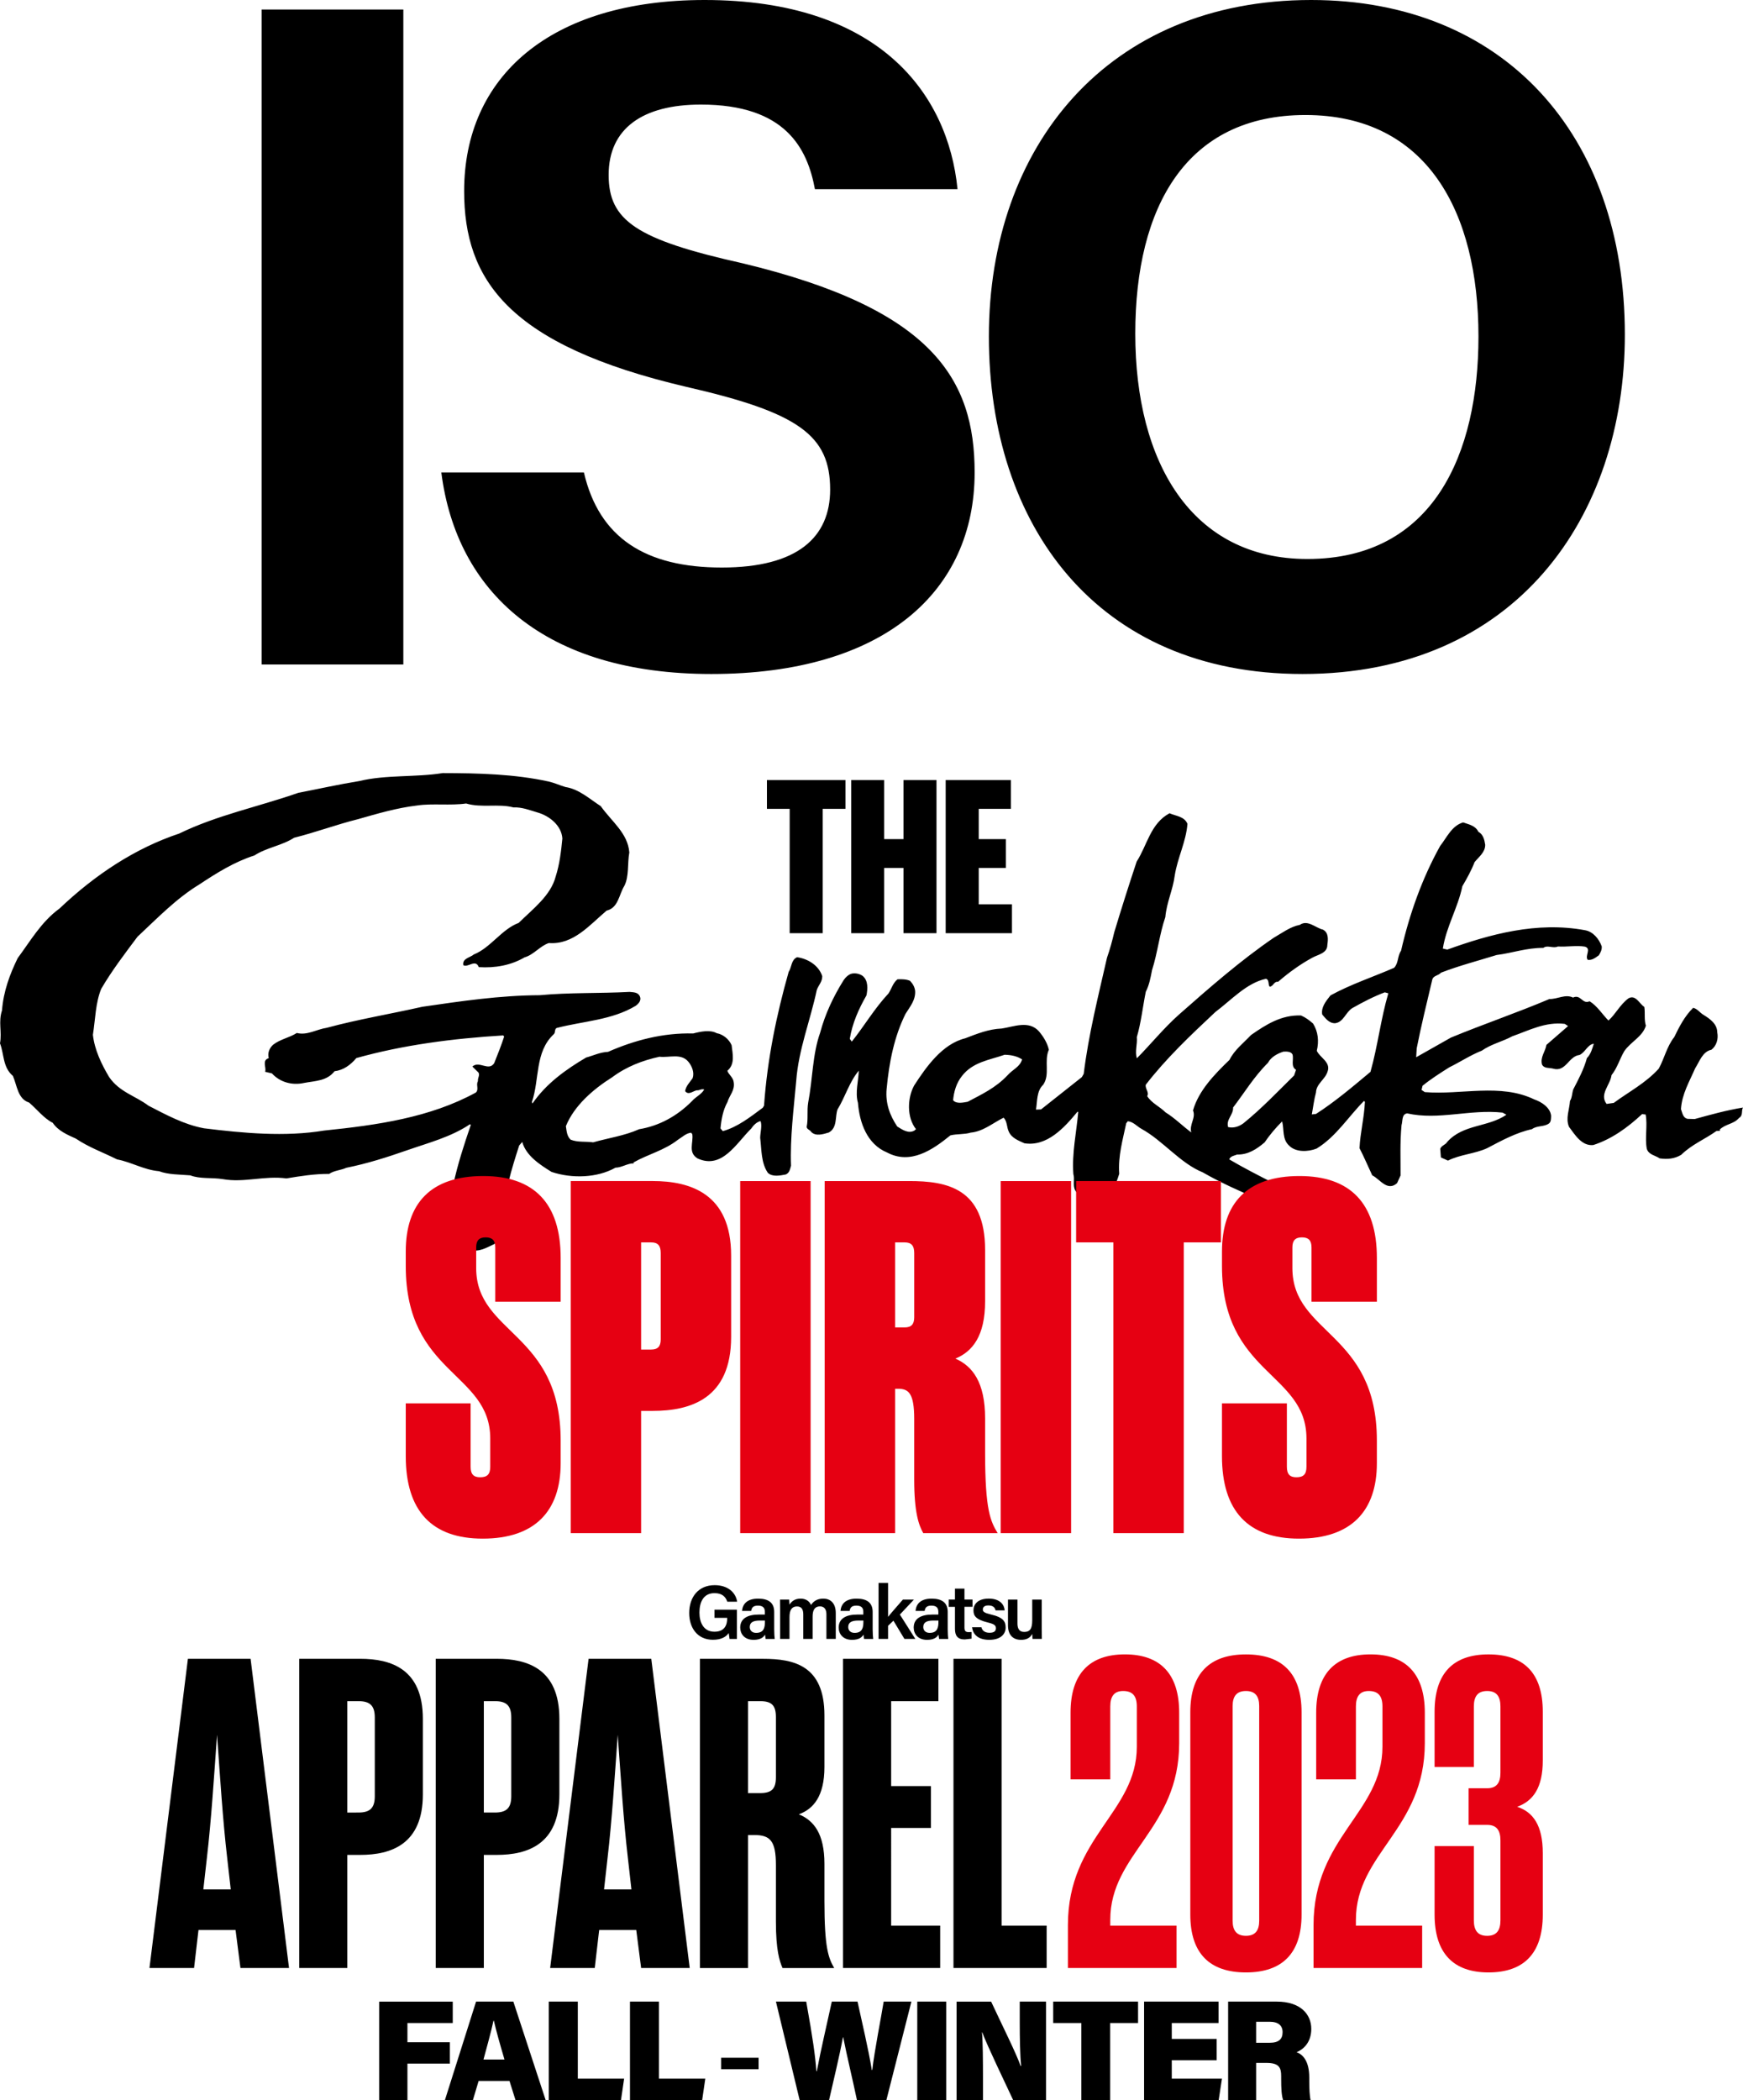
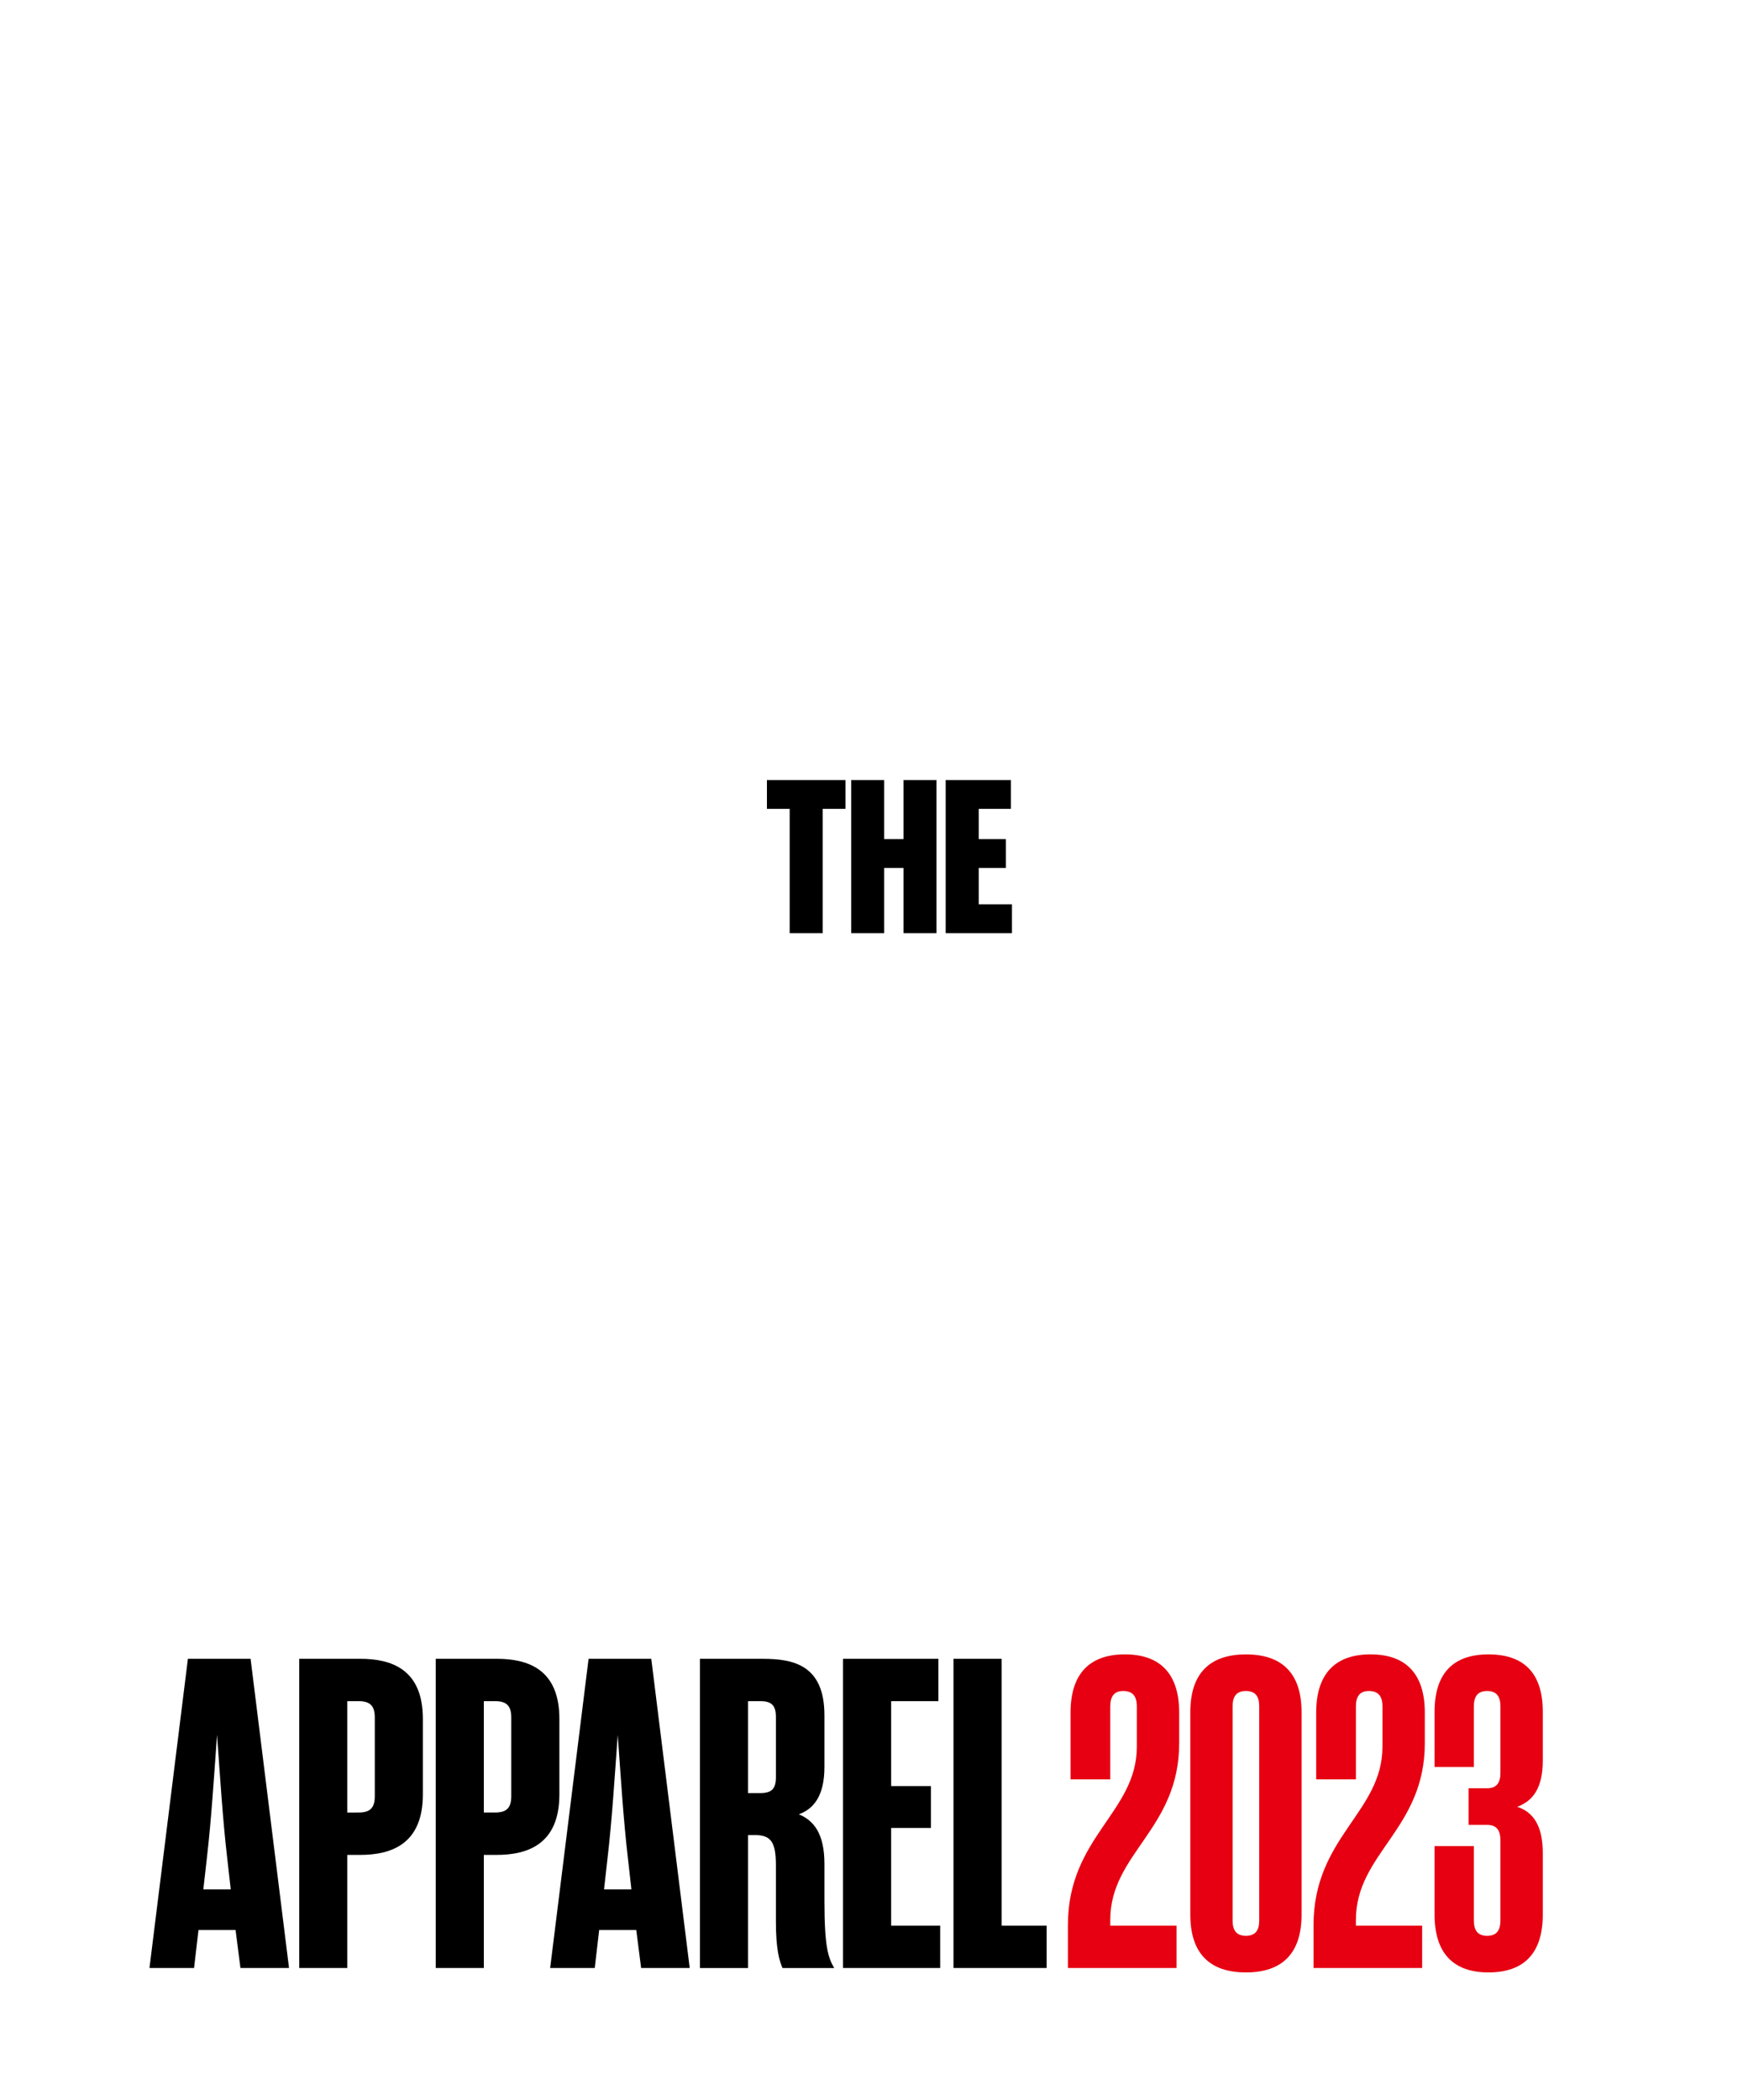
<svg xmlns="http://www.w3.org/2000/svg" version="1.1" id="レイヤー_1" x="0px" y="0px" viewBox="0 0 136.357 164.289" enable-background="new 0 0 136.357 164.289" xml:space="preserve">
  <g>
    <g>
      <g>
-         <path d="M54.137,86.138c-1.175,1.184-2.571,1.941-4.138,2.202     c-1.133,0.508-2.398,0.685-3.595,1.025c-0.605-0.085-1.212,0.016-1.765-0.21     c-0.295-0.286-0.309-0.658-0.369-1.057c0.646-1.595,2.125-2.882,3.621-3.824     c1.117-0.833,2.365-1.313,3.702-1.606c0.766,0.092,1.712-0.302,2.275,0.413     c0.27,0.335,0.468,0.828,0.316,1.267c-0.219,0.321-0.528,0.614-0.586,1.011     c0.272,0.358,0.63-0.03,0.932-0.067c0.189,0.025,0.332-0.134,0.563-0.06     C54.871,85.623,54.426,85.799,54.137,86.138 M63.899,77.442     c0.129-0.369,0.438-0.639,0.425-1.082c-0.281-0.849-1.131-1.359-1.966-1.477     c-0.471,0.201-0.415,0.782-0.66,1.149c-0.951,3.358-1.668,6.81-1.927,10.466     l-0.099,0.161c-0.999,0.743-1.973,1.509-3.125,1.83l-0.182-0.215     c0.067-0.722,0.201-1.44,0.545-2.061c0.155-0.533,0.607-0.919,0.485-1.576     c-0.039-0.348-0.427-0.616-0.492-0.872c0.621-0.522,0.408-1.32,0.332-1.996     c-0.198-0.473-0.676-0.858-1.163-0.942c-0.528-0.291-1.281-0.125-1.844,0.021     c-2.375-0.06-4.606,0.535-6.658,1.438c-0.632,0.028-1.152,0.293-1.715,0.443     c-1.588,0.937-3.132,2.04-4.198,3.598l-0.044-0.118     c0.607-1.779,0.219-3.912,1.703-5.296c0.166-0.136,0.032-0.441,0.27-0.505     c2.063-0.528,4.306-0.609,6.152-1.728c0.238-0.178,0.455-0.429,0.321-0.736     c-0.152-0.33-0.503-0.316-0.805-0.348c-2.359,0.127-4.712,0.039-7.025,0.258     c-3.148,0.014-6.166,0.468-9.187,0.905c-2.485,0.561-5.038,0.985-7.479,1.645     c-0.796,0.118-1.532,0.612-2.342,0.404c-0.593,0.381-1.295,0.48-1.867,0.93     c-0.286,0.272-0.436,0.644-0.33,1.041c-0.565,0.173-0.159,0.743-0.284,1.066     l0.533,0.127c0.635,0.697,1.583,0.953,2.522,0.745     c0.865-0.166,1.775-0.141,2.377-0.916c0.678-0.078,1.248-0.48,1.705-1.029     c3.665-1.025,7.526-1.53,11.495-1.772l0.067,0.095     c-0.226,0.692-0.501,1.385-0.778,2.077c-0.436,0.662-1.158-0.217-1.708,0.261     l0.385,0.381c0.298,0.219,0.012,0.492,0.051,0.771     c-0.171,0.275,0.099,0.632-0.162,0.884c-3.575,1.955-7.692,2.545-11.878,2.975     c-3.044,0.505-6.298,0.205-9.39-0.178c-1.578-0.295-2.956-1.055-4.338-1.765     c-1.029-0.778-2.28-1.064-3.088-2.252c-0.605-1.018-1.133-2.128-1.265-3.295     c0.194-1.232,0.203-2.513,0.651-3.598c0.831-1.424,1.844-2.751,2.836-4.075     c1.578-1.475,3.042-3,4.842-4.094c1.35-0.895,2.749-1.77,4.302-2.264     c0.972-0.63,2.142-0.762,3.115-1.389c1.689-0.422,3.312-1.032,5.003-1.454     c1.502-0.427,3.007-0.877,4.622-1.069c1.193-0.178,2.608,0.023,3.826-0.155     c1.205,0.358,2.518-0.005,3.699,0.305c0.676-0.028,1.276,0.219,1.902,0.402     c0.902,0.258,1.862,1.004,1.929,2.033c-0.097,0.997-0.217,2.022-0.522,2.968     c-0.39,1.507-1.791,2.541-2.894,3.632c-1.343,0.501-2.195,1.948-3.515,2.472     c-0.286,0.249-0.919,0.305-0.815,0.842c0.392,0.196,0.946-0.512,1.209,0.148     c1.281,0.081,2.52-0.143,3.586-0.768c0.704-0.192,1.212-0.9,1.895-1.117     c1.908,0.143,3.159-1.385,4.519-2.538c0.916-0.21,0.967-1.26,1.38-1.925     c0.392-0.755,0.233-1.763,0.395-2.624c-0.122-1.516-1.359-2.389-2.236-3.623     c-0.87-0.558-1.689-1.329-2.758-1.495c-0.438-0.127-0.854-0.325-1.318-0.431     c-2.668-0.584-5.486-0.655-8.285-0.66c-2.13,0.342-4.454,0.118-6.522,0.623     c-1.613,0.261-3.185,0.614-4.779,0.923c-3.106,1.085-6.362,1.745-9.316,3.185     c-3.434,1.145-6.566,3.208-9.362,5.864c-1.426,1.034-2.282,2.55-3.272,3.879     c-0.616,1.262-1.117,2.603-1.228,4.094C-0.143,79.939,0.164,80.715,0,81.622     c0.328,0.845,0.208,1.872,1.006,2.543c0.33,0.732,0.371,1.807,1.272,2.089     c0.618,0.528,1.159,1.242,1.848,1.583c0.427,0.642,1.165,0.942,1.809,1.237     c1.009,0.681,2.142,1.085,3.222,1.625c1.138,0.217,2.102,0.822,3.286,0.925     c0.738,0.277,1.604,0.252,2.442,0.323c0.762,0.298,1.696,0.159,2.534,0.295     c1.692,0.302,3.272-0.288,4.989-0.055c1.078-0.18,2.202-0.36,3.344-0.353     c0.381-0.27,0.916-0.281,1.341-0.478c1.641-0.33,3.194-0.826,4.745-1.368     c1.673-0.586,3.432-1.032,4.927-2.038l0.069,0.046     c-0.531,1.548-1.036,3.097-1.382,4.719c-0.127,1.302-0.489,2.624-0.383,3.979     c0.189,0.771,1.075,0.771,1.673,1.071c0.738,0.228,1.334-0.175,1.922-0.441     c0.595-0.429,0.36-1.205,0.676-1.754c0.058-2.121,0.667-4.064,1.276-5.959     l0.24-0.277c0.298,1.085,1.396,1.789,2.294,2.345     c1.595,0.535,3.577,0.471,4.999-0.332c0.512-0.009,0.942-0.348,1.431-0.337     l-0.023-0.069c1.135-0.646,2.405-0.939,3.475-1.775     c0.33-0.201,0.644-0.522,1.038-0.554l0.09,0.118     c0.102,0.655-0.362,1.435,0.42,1.899c1.911,0.865,3.014-1.182,4.186-2.338     c0.168-0.251,0.432-0.526,0.736-0.586c0.132,0.376-0.021,0.858-0.032,1.302     c0.115,0.939,0.065,1.962,0.602,2.746c0.365,0.337,0.953,0.21,1.398,0.127     c0.305-0.129,0.337-0.432,0.413-0.685c-0.081-2.195,0.21-4.426,0.406-6.637     C62.473,82.093,63.393,79.831,63.899,77.442 M101.24,84.133     c-1.295,1.272-2.541,2.592-3.969,3.745c-0.332,0.245-0.757,0.397-1.195,0.293     c-0.173-0.609,0.418-0.944,0.39-1.53c0.893-1.163,1.625-2.402,2.725-3.494     c0.245-0.459,0.741-0.727,1.212-0.877c0.279-0.016,0.605-0.009,0.715,0.228     c0.108,0.397-0.164,0.93,0.272,1.193L101.24,84.133z M78.834,84.105     c-0.937,1.002-2.045,1.509-3.134,2.088c-0.351,0.06-0.889,0.187-1.138-0.125     c0.062-0.651,0.245-1.322,0.678-1.872c0.845-1.117,2.178-1.272,3.353-1.682     c0.489,0.012,0.953,0.095,1.366,0.362C79.806,83.456,79.218,83.671,78.834,84.105      M132.579,87.543l-0.558-0.016c-0.372-0.078-0.408-0.475-0.517-0.759     c0.076-1.191,0.662-2.151,1.108-3.189c0.342-0.528,0.572-1.313,1.276-1.458     c0.404-0.316,0.556-0.849,0.455-1.362c-0.007-0.655-0.554-1.043-1.064-1.359     c-0.295-0.168-0.473-0.478-0.822-0.558c-0.672,0.66-1.089,1.489-1.482,2.294     c-0.579,0.732-0.766,1.659-1.209,2.465c-1.032,1.138-2.331,1.802-3.519,2.679     l-0.561,0.081c-0.586-0.762,0.293-1.484,0.385-2.252     c0.457-0.57,0.637-1.265,1.004-1.885c0.51-0.732,1.426-1.126,1.685-1.985     c-0.152-0.471-0.044-1.027-0.125-1.472c-0.369-0.217-0.674-0.997-1.244-0.662     c-0.662,0.496-0.985,1.214-1.56,1.733c-0.475-0.482-0.877-1.142-1.475-1.509     c-0.568,0.268-0.685-0.577-1.297-0.288c-0.6-0.298-1.216,0.132-1.846,0.113     c-2.545,1.078-5.158,1.964-7.703,3.016c-0.9,0.515-1.823,1.025-2.721,1.539     l0.042-0.699c0.348-1.765,0.792-3.57,1.214-5.356     c0.076-0.346,0.473-0.312,0.69-0.563c1.412-0.545,2.892-0.928,4.348-1.38     c1.216-0.152,2.349-0.568,3.653-0.558c0.332-0.247,0.766,0.069,1.142-0.108     c0.722,0.044,1.429-0.099,2.1,0.009c0.556,0.152-0.018,0.722,0.231,1.034     c0.346,0.053,0.609-0.171,0.87-0.353c0.122-0.205,0.245-0.413,0.228-0.692     c-0.196-0.568-0.669-1.158-1.295-1.269c-3.782-0.706-7.47,0.318-10.789,1.514     l-0.348-0.081c0.279-1.742,1.179-3.187,1.528-4.879     c0.365-0.621,0.708-1.242,0.958-1.888c0.339-0.411,0.835-0.771,0.828-1.355     c-0.06-0.374-0.141-0.796-0.533-1.015c-0.242-0.498-0.778-0.579-1.193-0.732     c-0.891,0.256-1.29,1.202-1.798,1.842c-1.419,2.552-2.398,5.322-3.058,8.197     c-0.291,0.413-0.189,0.974-0.547,1.336c-1.675,0.729-3.392,1.29-4.975,2.158     c-0.362,0.455-0.748,0.935-0.646,1.495c0.27,0.314,0.542,0.692,1.008,0.681     c0.653-0.078,0.815-0.84,1.336-1.177c0.826-0.468,1.678-0.912,2.55-1.239     l0.277,0.076c-0.588,1.992-0.828,4.131-1.396,6.143     c-1.408,1.177-2.765,2.331-4.26,3.293l-0.328,0.039     c0.108-0.582,0.173-1.161,0.325-1.717c0.018-0.678,0.727-1.029,0.905-1.634     c0.277-0.738-0.6-1.087-0.842-1.629c0.18-0.741,0.108-1.491-0.293-2.132     c-0.298-0.261-0.595-0.48-0.939-0.628c-1.514-0.062-2.725,0.697-3.912,1.528     c-0.6,0.637-1.313,1.179-1.682,1.941c-1.221,1.175-2.421,2.43-2.857,3.958     c0.245,0.586-0.307,1.087-0.136,1.722c-0.688-0.51-1.299-1.131-2.012-1.569     c-0.455-0.457-1.098-0.727-1.435-1.272c0.173-0.3-0.171-0.568-0.115-0.888     c1.569-2.035,3.457-3.829,5.442-5.689c1.26-0.946,2.437-2.269,3.962-2.603     c0.277,0.081,0.15,0.427,0.286,0.616c0.279,0.007,0.337-0.434,0.662-0.378     c0.835-0.725,1.74-1.378,2.686-1.89c0.425-0.242,1.172-0.339,1.168-0.995     c0.058-0.42,0.118-0.953-0.342-1.198c-0.579-0.132-1.191-0.801-1.809-0.374     c-0.75,0.145-1.394,0.639-2.054,1.018c-2.589,1.775-5.024,3.902-7.41,6.009     c-1.193,1.064-2.206,2.322-3.284,3.411c-0.173-0.54,0.051-1.096-0.005-1.655     c0.335-1.133,0.462-2.368,0.702-3.549c0.27-0.528,0.376-1.11,0.487-1.689     c0.432-1.341,0.586-2.829,1.041-4.147c0.102-1.163,0.593-2.13,0.738-3.268     c0.221-1.394,0.886-2.633,0.992-4.032c-0.242-0.591-0.916-0.607-1.401-0.828     c-1.491,0.801-1.745,2.495-2.571,3.78c-0.607,1.825-1.193,3.674-1.752,5.525     c-0.159,0.672-0.339,1.345-0.568,1.992c-0.685,3.014-1.438,5.977-1.823,9.09     l-0.145,0.254l-3.192,2.527l-0.397,0.016c0.111-0.651,0.037-1.447,0.563-1.945     c0.558-0.803,0.049-1.865,0.445-2.739c-0.125-0.54-0.418-1.013-0.778-1.442     c-0.792-0.882-1.973-0.355-2.91-0.217c-1.05,0.044-1.943,0.418-2.862,0.766     c-1.786,0.443-3.044,2.227-3.99,3.692c-0.54,0.992-0.579,2.504,0.143,3.411     l-0.12,0.111c-0.473,0.27-0.955-0.072-1.345-0.316     c-0.584-0.875-0.932-1.816-0.831-2.933c0.194-2.093,0.598-4.112,1.482-5.885     c0.341-0.549,0.798-1.073,0.748-1.798c-0.039-0.302-0.173-0.542-0.399-0.78     c-0.277-0.125-0.628-0.134-0.976-0.12c-0.358,0.27-0.464,0.736-0.704,1.103     c-1.105,1.182-1.888,2.536-2.875,3.771l-0.157-0.215     c0.194-1.207,0.692-2.335,1.302-3.395c0.106-0.508,0.145-1.161-0.288-1.523     c-0.228-0.166-0.552-0.247-0.856-0.185c-0.258,0.065-0.496,0.293-0.644,0.519     c-0.803,1.285-1.445,2.645-1.832,4.103c-0.605,1.687-0.586,3.667-0.935,5.456     c-0.111,0.672,0.011,1.283-0.12,1.908c0.018,0.21,0.249,0.217,0.362,0.406     c0.362,0.36,0.951,0.164,1.373,0.037c0.685-0.378,0.475-1.251,0.678-1.802     c0.607-0.988,0.918-2.144,1.664-3.035c-0.021,0.794-0.3,1.694-0.065,2.518     c0.122,1.542,0.706,3.233,2.275,3.882c1.839,0.981,3.572-0.208,4.955-1.338     c0.515-0.127,1.099-0.062,1.59-0.215c0.983-0.092,1.722-0.748,2.573-1.168     c0.295,0.288,0.235,0.752,0.413,1.103c0.222,0.496,0.773,0.697,1.214,0.898     c1.763,0.277,3.109-1.202,4.145-2.458h0.069     c-0.136,1.585-0.505,3.208-0.383,4.865c0.127,0.425-0.072,0.886,0.152,1.288     c0.312,0.545,0.863,0.815,1.47,0.831c0.282-0.085,0.427-0.316,0.642-0.517     c0.842-0.049,1.122-0.976,1.325-1.622c-0.101-1.401,0.282-2.675,0.547-3.951     l0.122-0.159c0.42,0.035,0.713,0.392,1.055,0.586     c1.703,0.932,3.032,2.691,4.809,3.413c2.894,1.664,6.085,2.679,9.025,4.249     c1.225,0.473,2.324,1.251,3.45,1.955l0.535-0.032     c0.27-0.528-0.231-0.96-0.547-1.366c-1.165-0.939-2.479-1.535-3.72-2.22     c-2.181-1.315-4.484-2.31-6.667-3.6c0.076-0.256,0.406-0.295,0.616-0.381     c0.84,0.021,1.505-0.404,2.148-0.949c0.385-0.572,0.868-1.142,1.371-1.643     c0.168,0.637-0.012,1.398,0.556,1.904c0.522,0.526,1.482,0.482,2.139,0.222     c1.516-0.918,2.49-2.502,3.711-3.729l0.069,0.074     c-0.058,1.281-0.367,2.414-0.422,3.625c0.355,0.685,0.662,1.417,0.995,2.123     c0.6,0.295,1.177,1.292,1.943,0.612l0.272-0.598     c0.009-1.308-0.053-2.545,0.078-3.942c0.102-0.323-0.002-0.863,0.443-0.918     c2.455,0.554,4.906-0.339,7.461-0.06l0.3,0.168     c-1.449,0.99-3.376,0.727-4.625,2.118c-0.145,0.252-0.448,0.27-0.552,0.545     l0.053,0.676l0.552,0.247c0.969-0.485,2.091-0.526,3.058-0.969     c1.135-0.595,2.271-1.221,3.515-1.491c0.381-0.295,0.914-0.162,1.315-0.434     c0.189-0.134,0.173-0.392,0.18-0.623c-0.076-0.658-0.787-1.092-1.318-1.269     c-2.649-1.283-5.705-0.339-8.566-0.572l-0.251-0.171l0.078-0.325     c0.667-0.542,1.378-0.99,2.088-1.44c0.852-0.418,1.657-0.955,2.552-1.309     c0.738-0.517,1.604-0.702,2.384-1.124c1.318-0.459,2.573-1.147,4.106-0.967     l0.254,0.171l-1.694,1.472c-0.083,0.533-0.492,0.942-0.346,1.528     c0.157,0.33,0.556,0.249,0.856,0.325c1.018,0.309,1.214-0.969,2.082-1.066     c0.448-0.198,0.625-0.822,1.117-0.877c-0.127,0.392-0.233,0.812-0.542,1.126     c-0.233,0.861-0.648,1.641-1.066,2.444c-0.101,0.302-0.088,0.653-0.256,0.902     c-0.042,0.678-0.362,1.368-0.076,2.028c0.45,0.593,0.985,1.518,1.897,1.424     c1.41-0.452,2.67-1.35,3.817-2.419l0.279,0.03     c0.164,0.822-0.071,1.842,0.092,2.684c0.15,0.473,0.662,0.508,1.006,0.748     c0.628,0.088,1.165,0.032,1.687-0.279c0.835-0.819,1.848-1.212,2.753-1.862     l0.279-0.016l-0.021-0.095c0.455-0.452,1.085-0.413,1.516-0.914     c0.332-0.203,0.155-0.533,0.302-0.81     C135.044,86.86,133.823,87.2,132.579,87.543" />
        <path fill="#E60012" d="M112.229,144.419v5.361c0,3.039,1.484,4.523,4.216,4.523     c2.762,0,4.249-1.484,4.249-4.523v-4.807c0-2.178-0.759-3.215-2.003-3.628     c1.244-0.45,2.003-1.484,2.003-3.628v-3.805c0-3.039-1.486-4.489-4.249-4.489     c-2.732,0-4.216,1.449-4.216,4.489v4.322h3.072v-4.738     c0-0.794,0.312-1.209,1.041-1.209c0.727,0,1.039,0.415,1.039,1.209v5.188     c0,0.796-0.312,1.212-1.039,1.212h-1.454v2.864h1.454     c0.727,0,1.039,0.415,1.039,1.209v6.259c0,0.796-0.312,1.212-1.039,1.212     c-0.729,0-1.041-0.415-1.041-1.212v-5.809H112.229z M106.074,139.201v-5.705     c0-0.794,0.311-1.209,1.004-1.209c0.762,0,1.073,0.415,1.073,1.209v3.148     c0,5.149-5.391,7.05-5.391,13.964v3.348h8.497v-3.314h-5.183v-0.448     c0-5.22,5.391-7.087,5.391-13.828v-2.386c0-3.039-1.484-4.558-4.249-4.558     c-2.765,0-4.249,1.519-4.249,4.558v5.22H106.074z M98.509,133.462v16.8     c0,0.762-0.312,1.177-1.038,1.177c-0.729,0-1.041-0.415-1.041-1.177v-16.8     c0-0.759,0.312-1.175,1.041-1.175C98.198,132.287,98.509,132.702,98.509,133.462      M101.823,149.78v-15.833c0-3.039-1.518-4.523-4.352-4.523     c-2.834,0-4.352,1.484-4.352,4.523v15.833c0,3.039,1.518,4.523,4.352,4.523     C100.305,154.303,101.823,152.819,101.823,149.78 M86.858,139.201v-5.705     c0-0.794,0.311-1.209,1.004-1.209c0.762,0,1.073,0.415,1.073,1.209v3.148     c0,5.149-5.391,7.05-5.391,13.964v3.348h8.499v-3.314h-5.185v-0.448     c0-5.22,5.391-7.087,5.391-13.828v-2.386c0-3.039-1.484-4.558-4.249-4.558     c-2.765,0-4.249,1.519-4.249,4.558v5.22H86.858z" />
        <path d="M74.592,153.957h7.288v-3.314h-3.524v-20.876H74.592V153.957z M69.716,143.002     h3.111v-3.279h-3.111v-6.642h3.697v-3.314h-7.461v24.19h7.599v-3.314h-3.835     V143.002z M58.517,140.274v-7.193h0.937c0.9,0,1.246,0.312,1.246,1.246v4.703     c0,0.932-0.346,1.244-1.246,1.244H58.517z M59.004,143.554     c1.246,0,1.696,0.45,1.696,2.352v4.422c0,2.213,0.277,3.076,0.517,3.63h4.041     c-0.45-0.794-0.762-1.555-0.762-5.252v-2.903c0-2.352-0.828-3.385-2.001-3.87     c1.138-0.413,2.001-1.415,2.001-3.697v-4.045c0-3.902-2.382-4.422-4.8-4.422     h-4.941v24.19h3.762v-10.403H59.004z M47.53,145.356     c0.346-2.972,0.554-6.291,0.796-9.644c0.24,3.353,0.448,6.672,0.794,9.644     l0.277,2.453H47.255L47.53,145.356z M50.156,153.957h3.801l-3.007-24.19h-4.904     l-3.007,24.19h3.489l0.346-2.972h2.901L50.156,153.957z M38.716,133.081     c0.9,0,1.281,0.346,1.281,1.281v6.155c0,0.932-0.381,1.278-1.281,1.278h-0.865     v-8.714H38.716z M37.851,145.109h1.004c2.421,0,4.906-0.828,4.906-4.731v-5.912     c0-3.905-2.485-4.699-4.906-4.699h-4.768v24.19h3.764V145.109z M28.039,133.081     c0.9,0,1.281,0.346,1.281,1.281v6.155c0,0.932-0.381,1.278-1.281,1.278H27.171     v-8.714H28.039z M27.171,145.109h1.006c2.419,0,4.904-0.828,4.904-4.731v-5.912     c0-3.905-2.485-4.699-4.904-4.699h-4.768v24.19h3.762V145.109z M16.184,145.356     c0.346-2.972,0.554-6.291,0.796-9.644c0.24,3.353,0.448,6.672,0.794,9.644     l0.277,2.453h-2.144L16.184,145.356z M18.81,153.957h3.801l-3.007-24.19h-4.904     l-3.007,24.19h3.489l0.346-2.972h2.901L18.81,153.957z" />
-         <path fill="#E60012" d="M100.673,109.784h-5.077v4.131c0,4.288,2.047,6.452,6.021,6.452     c4.092,0,6.097-2.165,6.097-5.901v-1.77c0-8.499-6.609-8.303-6.609-13.496     v-1.613c0-0.552,0.235-0.787,0.748-0.787c0.512,0,0.748,0.235,0.748,0.787     v4.249h5.114v-3.422c0-4.29-2.084-6.413-6.058-6.413     c-4.092,0-6.06,2.123-6.06,5.901v1.142c0,8.497,6.609,8.301,6.609,13.493v2.204     c0,0.591-0.235,0.826-0.787,0.826c-0.51,0-0.745-0.235-0.745-0.826V109.784z      M95.517,92.393H84.186v4.8h2.912v22.743h5.509V97.193h2.91V92.393z      M78.285,119.936h5.509v-27.54h-5.509V119.936z M70.024,103.844v-6.651h0.748     c0.51,0,0.748,0.238,0.748,0.826v5.038c0,0.549-0.238,0.787-0.748,0.787     H70.024z M70.259,108.644c0.826,0,1.26,0.353,1.26,2.361v4.719     c0,2.599,0.353,3.582,0.708,4.212h5.822c-0.552-0.905-0.983-1.772-0.983-6.256     v-2.716c0-2.832-0.985-4.092-2.322-4.68c1.336-0.552,2.322-1.772,2.322-4.486     v-4.013c0-4.839-2.991-5.391-5.942-5.391h-6.609v27.543h5.509v-11.292H70.259z      M57.906,119.936h5.509v-27.54H57.906V119.936z M50.941,97.193     c0.512,0,0.748,0.238,0.748,0.826v6.769c0,0.549-0.235,0.787-0.748,0.787h-0.787     v-8.382H50.941z M50.154,110.375h0.907c2.949,0,6.136-0.944,6.136-5.783v-6.374     c0-4.839-3.187-5.825-6.136-5.825h-6.413v27.543h5.506V110.375z M36.818,109.784     h-5.075v4.131c0,4.288,2.045,6.452,6.019,6.452     c4.092,0,6.099-2.165,6.099-5.901v-1.77c0-8.499-6.609-8.303-6.609-13.496     v-1.613c0-0.552,0.235-0.787,0.745-0.787c0.512,0,0.748,0.235,0.748,0.787v4.249     h5.116v-3.422c0-4.29-2.086-6.413-6.06-6.413c-4.092,0-6.058,2.123-6.058,5.901     v1.142c0,8.497,6.609,8.301,6.609,13.493v2.204     c0,0.591-0.235,0.826-0.787,0.826c-0.512,0-0.748-0.235-0.748-0.826V109.784z" />
-         <path d="M81.495,125.135h-0.743v1.629c0,0.658-0.18,0.902-0.628,0.902     c-0.42,0-0.528-0.309-0.528-0.669v-1.862h-0.741v2.012     c0,0.796,0.429,1.138,1.022,1.138c0.42,0,0.702-0.143,0.875-0.462l0.025,0.39     h0.725c-0.007-0.247-0.007-0.6-0.007-0.9V125.135z M76.044,127.301     c0.072,0.545,0.455,0.983,1.348,0.983c0.882,0,1.281-0.443,1.281-0.958     c0-0.457-0.162-0.798-1.154-1.025c-0.522-0.127-0.63-0.217-0.63-0.39     c0-0.162,0.102-0.318,0.436-0.318c0.427,0,0.528,0.24,0.558,0.385h0.713     c-0.03-0.427-0.353-0.919-1.242-0.919c-0.879,0-1.198,0.462-1.198,0.912     c0,0.425,0.168,0.725,1.133,0.958c0.485,0.12,0.623,0.217,0.623,0.45     c0,0.215-0.138,0.353-0.498,0.353c-0.353,0-0.568-0.155-0.639-0.432H76.044z      M74.216,125.702h0.492v1.726c0,0.526,0.203,0.826,0.762,0.826l0.538-0.06     v-0.522l-0.222,0.011c-0.263,0-0.335-0.108-0.335-0.365v-1.618h0.63v-0.568     h-0.63v-0.856h-0.743v0.856h-0.492V125.702z M73.415,126.863     c0,0.457-0.078,0.877-0.69,0.877c-0.33,0-0.496-0.205-0.496-0.457     c0-0.346,0.238-0.508,0.785-0.508h0.402V126.863z M74.14,126.104     c0-0.718-0.438-1.036-1.242-1.043c-0.916-0.005-1.232,0.457-1.274,0.96h0.711     c0.044-0.228,0.127-0.413,0.533-0.413c0.462,0,0.54,0.252,0.54,0.489v0.21     h-0.466c-0.905,0-1.463,0.323-1.463,1.018c0,0.475,0.312,0.96,1.048,0.96     c0.563,0,0.785-0.222,0.893-0.408l0.048,0.337h0.713     c-0.018-0.078-0.041-0.468-0.041-0.755V126.104z M69.474,123.833h-0.743v4.38     h0.743v-1.025l0.42-0.401l0.861,1.426h0.852l-1.209-1.906l1.101-1.172h-0.863     c-0.425,0.489-0.921,1.048-1.161,1.352V123.833z M67.544,126.863     c0,0.457-0.078,0.877-0.69,0.877c-0.328,0-0.496-0.205-0.496-0.457     c0-0.346,0.24-0.508,0.785-0.508h0.402V126.863z M68.269,126.104     c0-0.718-0.436-1.036-1.239-1.043c-0.916-0.005-1.235,0.457-1.276,0.96h0.713     c0.042-0.228,0.125-0.413,0.533-0.413c0.462,0,0.538,0.252,0.538,0.489v0.21     h-0.466c-0.905,0-1.461,0.323-1.461,1.018c0,0.475,0.312,0.96,1.048,0.96     c0.563,0,0.785-0.222,0.891-0.408l0.048,0.337h0.713     c-0.018-0.078-0.042-0.468-0.042-0.755V126.104z M61.027,128.213h0.736v-1.715     c0-0.549,0.185-0.826,0.586-0.826c0.402,0,0.492,0.293,0.492,0.635v1.906h0.732     v-1.761c0-0.498,0.168-0.785,0.575-0.785c0.395,0,0.503,0.312,0.503,0.616     v1.929h0.732v-2.019c0-0.815-0.45-1.133-0.976-1.133     c-0.51,0-0.785,0.235-0.96,0.498c-0.113-0.27-0.376-0.498-0.815-0.498     c-0.462,0-0.718,0.228-0.868,0.473l-0.03-0.399h-0.713     c0.007,0.256,0.007,0.526,0.007,0.789V128.213z M59.841,126.863     c0,0.457-0.078,0.877-0.69,0.877c-0.328,0-0.496-0.205-0.496-0.457     c0-0.346,0.24-0.508,0.785-0.508h0.402V126.863z M60.566,126.104     c0-0.718-0.436-1.036-1.239-1.043c-0.916-0.005-1.235,0.457-1.276,0.96h0.713     c0.042-0.228,0.125-0.413,0.533-0.413c0.462,0,0.538,0.252,0.538,0.489v0.21     h-0.466c-0.905,0-1.461,0.323-1.461,1.018c0,0.475,0.311,0.96,1.048,0.96     c0.563,0,0.785-0.222,0.893-0.408l0.046,0.337h0.713     c-0.018-0.078-0.042-0.468-0.042-0.755V126.104z M57.649,125.924h-1.756v0.642     h0.995v0.042c0,0.48-0.173,1.041-0.995,1.041     c-0.856,0-1.175-0.729-1.175-1.495c0-0.792,0.295-1.523,1.182-1.523     c0.63,0,0.886,0.33,0.995,0.672h0.773c-0.108-0.718-0.725-1.295-1.756-1.295     c-1.288,0-1.994,0.942-1.994,2.181c0,1.179,0.658,2.091,1.858,2.091     c0.635,0,1.025-0.222,1.232-0.526l0.067,0.461h0.575V125.924z" />
-         <path d="M98.268,158.162h1.052c0.692,0,1.018,0.302,1.018,0.817     c0,0.515-0.268,0.828-1.018,0.828h-1.052V158.162z M99.062,161.381     c0.997,0,1.165,0.358,1.165,1.029v0.201c0,0.782,0.032,1.343,0.155,1.678h2.146     c-0.078-0.335-0.102-0.951-0.102-1.431v-0.325c0-1.308-0.512-1.821-0.995-1.989     c0.526-0.212,1.152-0.759,1.152-1.823c0-1.163-0.87-2.135-2.693-2.135h-3.812     v7.703h2.19v-2.908H99.062z M95.182,159.505h-3.512v-1.244h3.658v-1.675H89.503     v7.703h5.836l0.256-1.675h-3.925v-1.445h3.512V159.505z M84.594,164.289h2.257     v-6.028h2.181v-1.675h-6.639v1.675h2.202V164.289z M76.9,164.289v-1.733     c0-1.352-0.011-2.839-0.078-3.565h0.023c0.369,1.018,1.768,3.9,2.416,5.299     h2.571v-7.703h-2.056v1.643c0,1.23,0.023,2.582,0.111,3.388h-0.044     c-0.325-0.951-1.5-3.298-2.305-5.031H74.833v7.703H76.9z M71.759,164.289     h2.269v-7.703h-2.269V164.289z M64.859,164.289     c0.337-1.486,0.817-3.455,1.085-4.909h0.023     c0.291,1.488,0.738,3.309,1.073,4.909h2.303l1.957-7.703h-2.169     c-0.189,1.186-0.704,3.757-0.895,5.356h-0.032     c-0.268-1.655-0.782-3.792-1.119-5.356h-2.012     c-0.39,1.8-0.861,3.78-1.172,5.444h-0.035     c-0.09-1.219-0.268-2.504-0.794-5.444h-2.37l1.855,7.703H64.859z      M56.417,161.872h2.928v-0.893h-2.928V161.872z M49.284,164.289h5.647l0.245-1.675     h-3.623v-6.028h-2.269V164.289z M42.933,164.289h5.647l0.245-1.675h-3.623v-6.028     h-2.269V164.289z M37.824,161.116c0.302-1.108,0.602-2.204,0.782-3.032h0.032     c0.168,0.75,0.471,1.823,0.828,3.032H37.824z M39.857,162.791l0.471,1.498     h2.359l-2.527-7.703h-2.917l-2.437,7.703h2.19l0.448-1.498H39.857z      M29.661,164.289h2.213v-2.852h3.321v-1.675h-3.321v-1.5h3.545v-1.675H29.661     V164.289z" />
      </g>
      <path d="M76.567,67.9h2.121v-2.257H76.567v-2.365h2.515v-2.257h-5.1v11.982h5.185    v-2.257H76.567V67.9z M69.171,67.9h1.509v5.102h2.582V61.021h-2.582v4.622    h-1.509v-4.622h-2.582v11.982h2.582V67.9z M66.141,61.021H59.998v2.257h1.779    v9.725h2.585v-9.725h1.779V61.021z" />
    </g>
-     <path d="M102.125,8.998c9.519,0,13.537,7.585,13.537,17.329   c0,9.148-3.496,17.403-13.387,17.403c-9.074,0-13.461-7.585-13.461-17.626   C88.814,16.138,92.83,8.998,102.125,8.998 M102.573,0   C86.659,0,77.361,11.453,77.361,26.327c0,14.726,8.405,26.4,24.543,26.4   c16.657,0,25.21-12.27,25.21-26.55C127.114,10.486,117.594,0,102.573,0    M34.525,36.961c1.191,9.372,8.107,15.766,21.123,15.766   c13.535,0,20.599-6.471,20.599-15.766c0-7.288-3.272-12.792-18.146-16.362   c-8.329-1.858-10.486-3.346-10.486-6.916c0-3.644,2.677-5.502,7.214-5.502   c6.619,0,8.329,3.42,8.924,6.619h11.156C74.165,7.288,68.735,0,55.126,0   C43.004,0,36.311,6.023,36.311,14.947c0,6.916,3.42,12.049,17.403,15.321   c8.774,2.008,11.229,3.792,11.229,8.031c0,3.718-2.529,6.099-8.479,6.099   c-5.949,0-9.593-2.305-10.784-7.438H34.525z M20.471,51.984h11.082V0.745H20.471   V51.984z" />
  </g>
</svg>